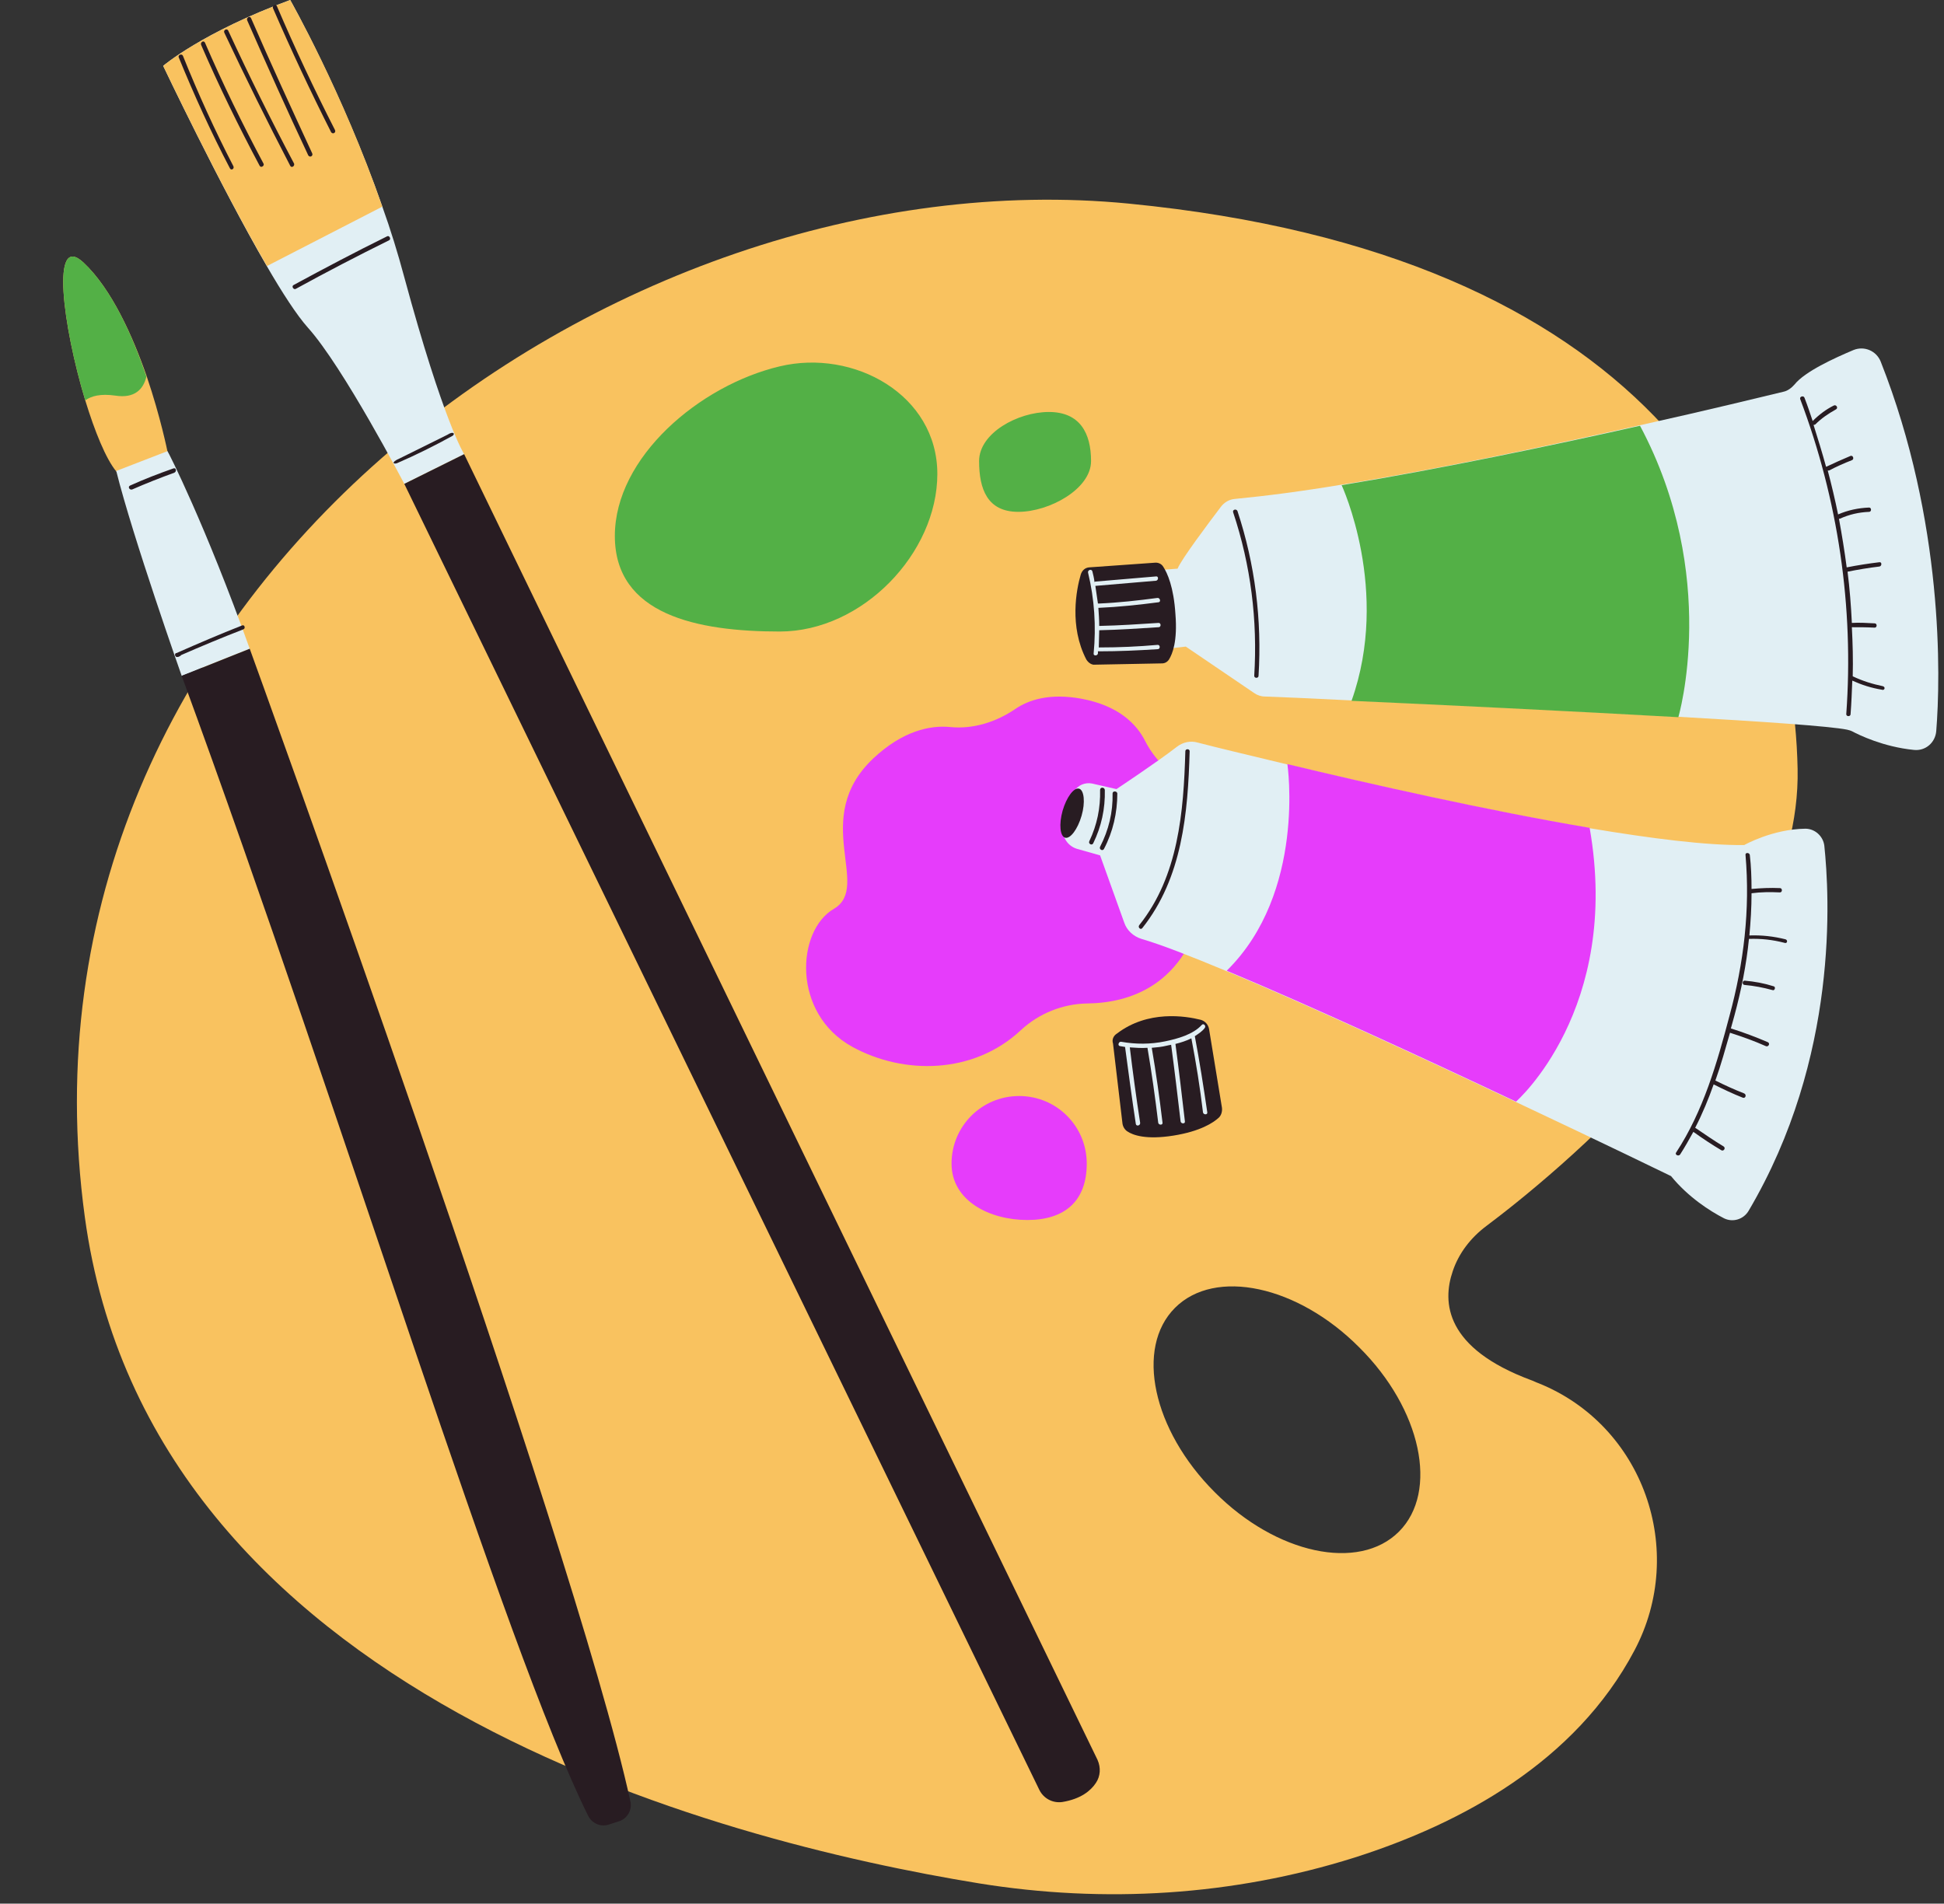
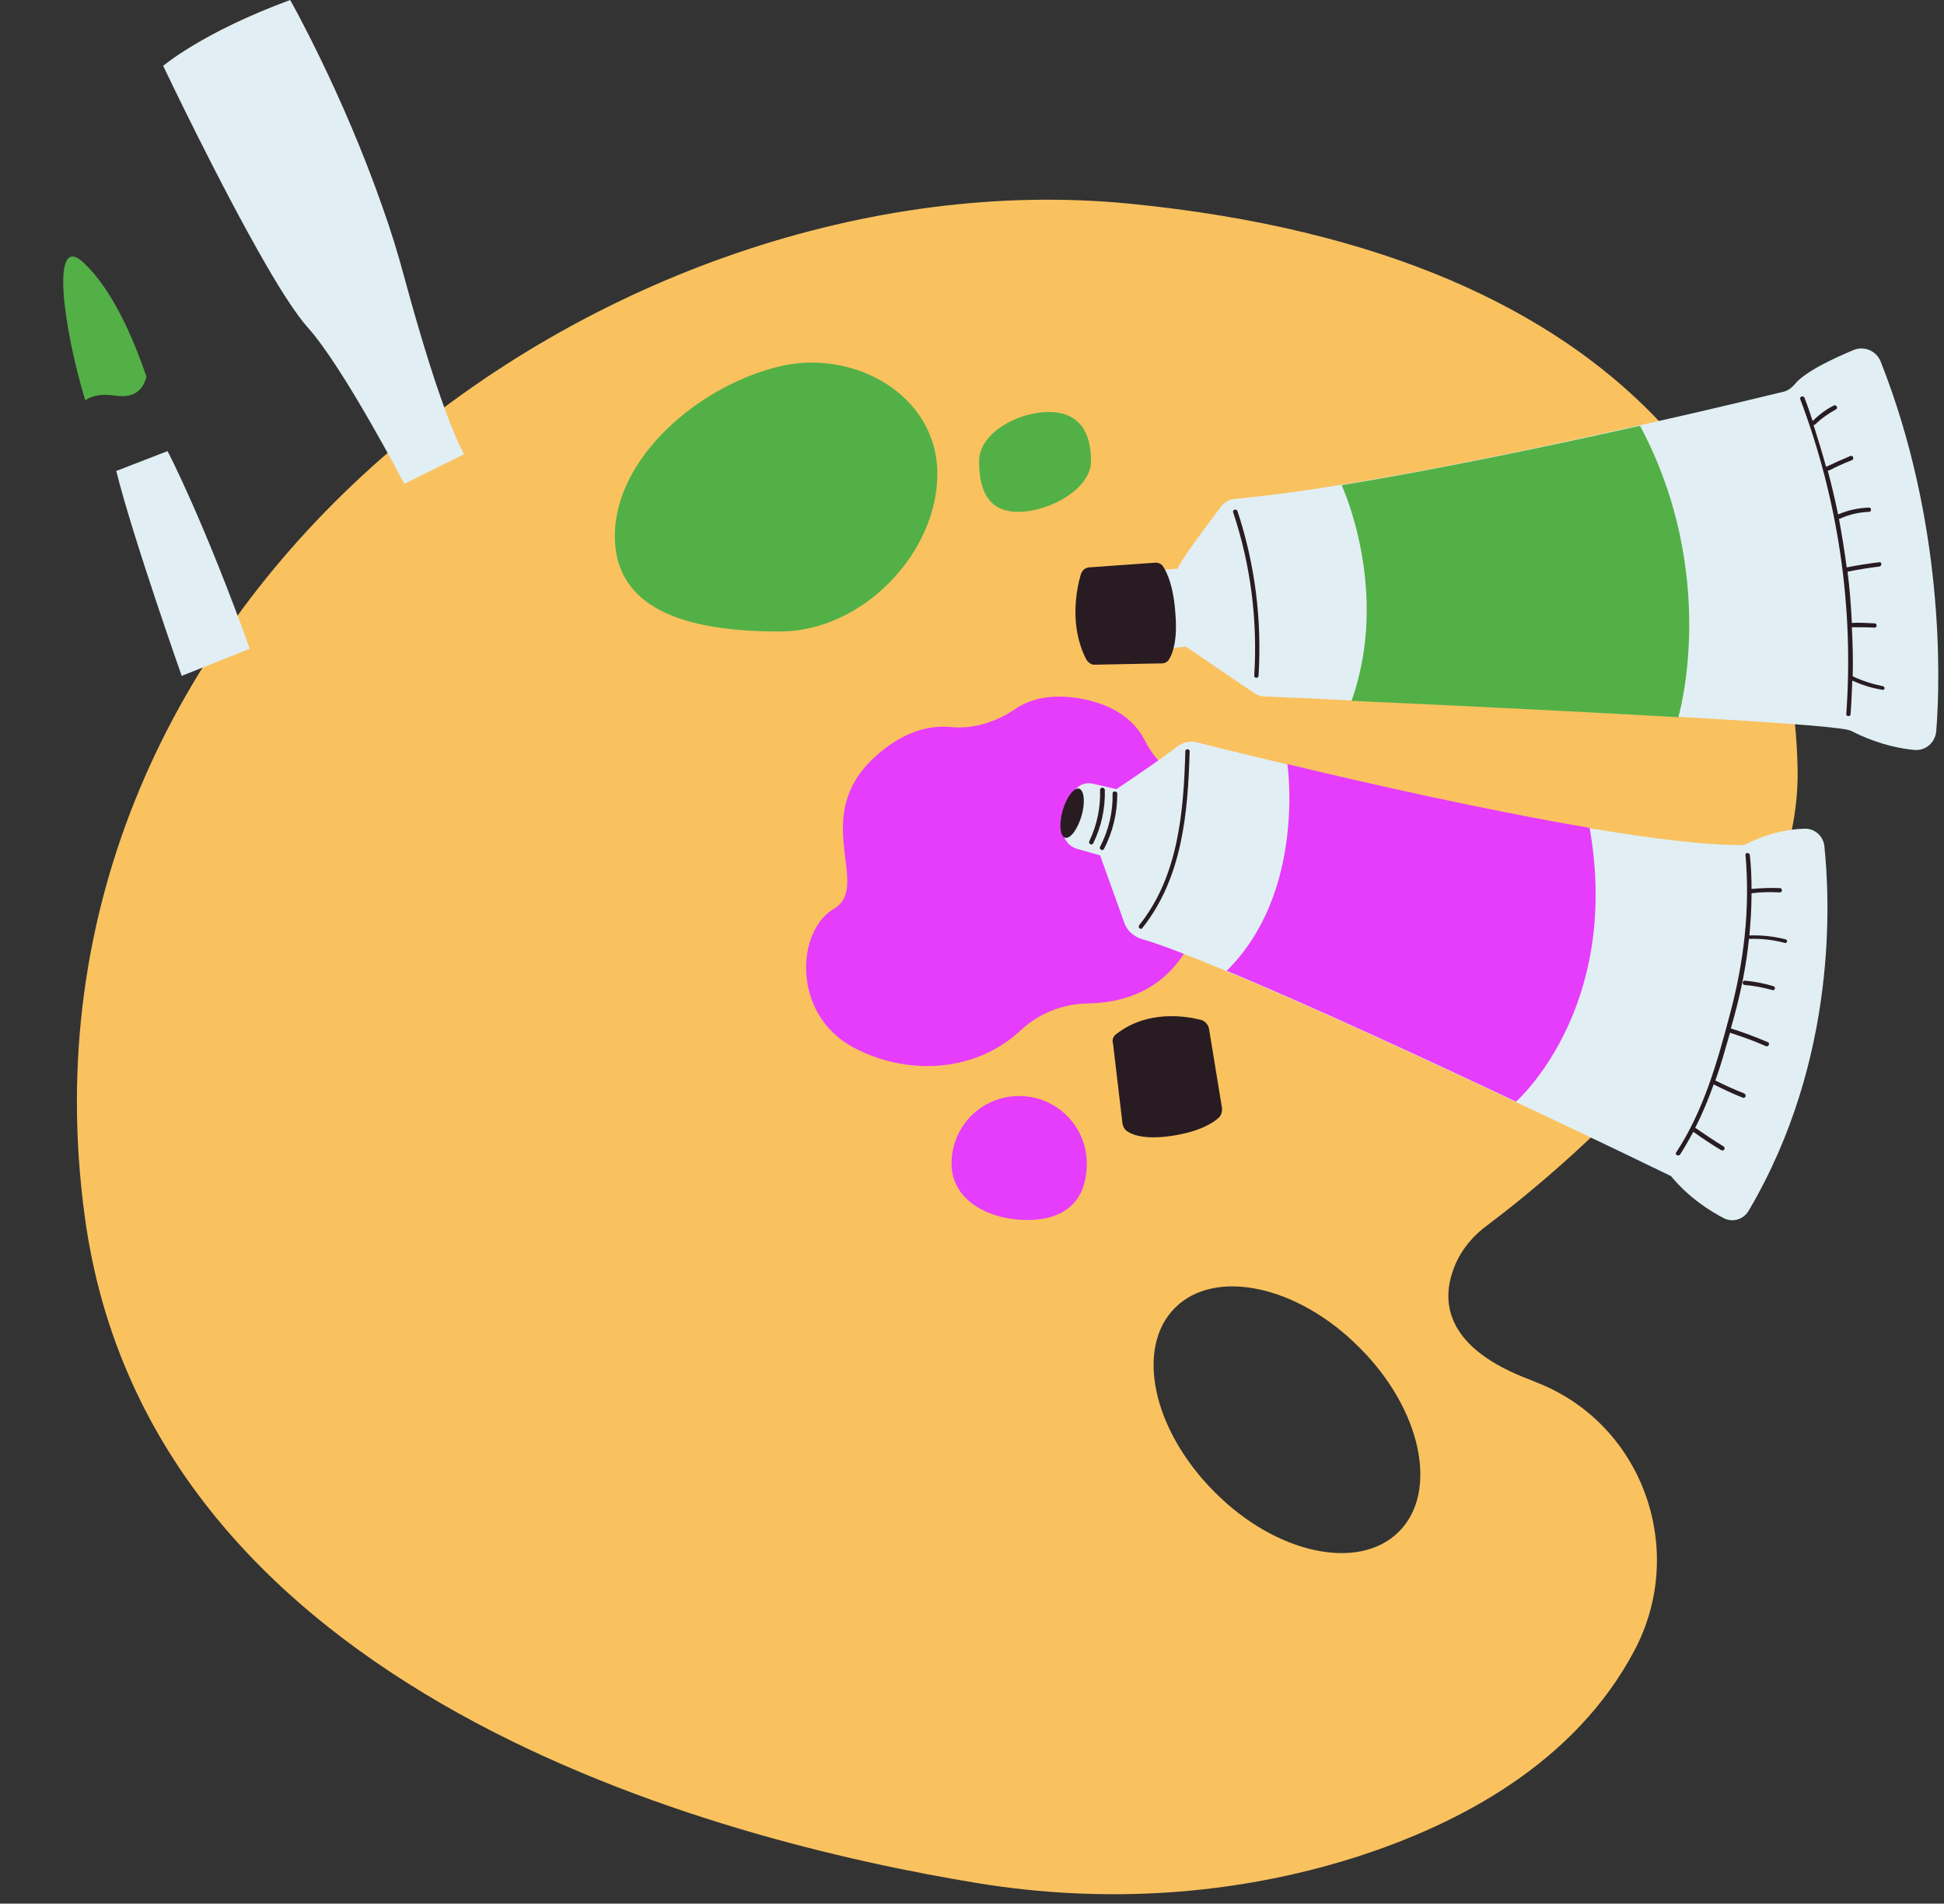
<svg xmlns="http://www.w3.org/2000/svg" fill="#000000" height="442.2" preserveAspectRatio="xMidYMid meet" version="1" viewBox="-14.7 0.0 451.5 442.2" width="451.5" zoomAndPan="magnify">
  <rect x="-14.7" y="0.0" width="451.5" height="442.2" fill="#333333" stroke="none" />
  <g id="change1_1">
    <path d="M342.6,321.3c-0.6-0.2-1.1-0.5-1.7-0.7c-19.9-7.4-20.7-18-18.2-25.3c1.4-4.2,4.2-7.8,7.8-10.5 c14-10.5,73.3-57.7,72.3-106.2c-1.1-55-35.8-119.6-155.3-131.3C127.8,35.6-14.7,138.1,5,282.7c15.1,110.9,147,144.9,207.7,154.8 c29.1,4.7,59,2.9,87.2-6c24.8-7.9,51.3-22.2,65-48.1C377.2,360.2,367,331.1,342.6,321.3z M310.2,355.8c-9.3,9.3-28.5,5.2-42.8-9.2 c-14.4-14.4-18.5-33.5-9.2-42.8c9.3-9.3,28.5-5.2,42.8,9.2C315.4,327.3,319.5,346.5,310.2,355.8z" fill="#f9c25f" />
  </g>
  <g id="change2_1">
    <path d="M265,209.3c-4.1,19.9-17.7,23.7-27.2,23.8c-5.7,0.1-11.2,2.3-15.4,6.2c-11,10.3-27.2,10.4-39.1,3.9 c-14.1-7.7-13.1-27-4.3-32.1c8.8-5.2-5.6-21,9.1-34.9c6.8-6.4,13.2-7.8,18-7.3c5.3,0.5,10.6-1.2,15-4.2c3.2-2.2,8.1-3.7,15.3-2.4 c8.7,1.6,12.9,5.9,14.9,9.9c2,3.9,5.1,7,8.8,9.4C264.4,184.5,268.6,191.6,265,209.3z" fill="#e63cfb" />
  </g>
  <g id="change3_1">
    <path d="M391.4,281.3c-1.2,2-3.7,2.7-5.7,1.7c-3.3-1.7-8.3-4.9-12.3-9.8c0,0-15.6-7.6-36-17.2 c-21.4-10.1-48-22.4-67.2-30.4v0c-8.4-3.5-15.3-6.2-19.8-7.5c-1.9-0.6-3.4-2-4-3.8l-5.6-15.6l-5.3-1.5c-2.1-0.6-3.5-2.6-3.4-4.8 c0.1-2.2,0.7-5.2,2.7-8.6c0.8-1.4,2.5-2.1,4.1-1.8l5.7,1.3c0,0,9.5-6.3,14-9.8c1.4-1.1,3.2-1.5,4.9-1c3.8,1,11.3,2.8,20.9,5.1 c19.1,4.6,46.6,10.8,70.2,14.8c14.3,2.4,27.1,4,35.8,3.9c0,0,6.5-3.7,14.2-3.8c2.2,0,4.1,1.7,4.4,3.9 C410.2,207.9,412.5,245.6,391.4,281.3z M422.1,84c-1-2.5-3.8-3.7-6.3-2.7c-4.5,1.9-11.3,5-13.7,8c-0.7,0.8-1.6,1.5-2.6,1.7 c-4.6,1.1-17.2,4.2-33.4,7.8c-20.5,4.6-46.7,10.2-69.3,13.8c-9,1.5-17.4,2.6-24.7,3.3c-1.3,0.1-2.5,0.8-3.3,1.9 c-2.8,3.7-9.2,12.2-10,14.3l-5.5,0.4l1.2,18.4l6.2-0.7l15.9,10.8c0.7,0.5,1.6,0.8,2.5,0.8c2.9,0.1,10.2,0.4,20,0.9 c20.2,0.9,51.1,2.4,75.9,3.8c19.5,1.1,35.4,2.2,39.3,3c0.4,0.1,0.8,0.2,1.2,0.4c1.5,0.8,7.2,3.6,14.3,4.3c2.7,0.3,5-1.7,5.2-4.4 C436,157.4,436.8,121.2,422.1,84z" fill="#e1eff4" />
  </g>
  <g id="change4_1">
    <path d="M244.7,240.1c7.2-5.5,15.9-4.1,19.5-3.2c1,0.3,1.7,1.1,1.9,2.1l3,18.3c0.1,0.8-0.1,1.7-0.7,2.3 c-1.3,1.2-4.3,3.2-10.6,4.2c-6.3,1-9.4-0.1-10.7-1c-0.6-0.4-1-1.1-1.1-1.8l-2.2-18.6C243.5,241.5,243.9,240.6,244.7,240.1z M239.6,154.4l15.6-0.3c0.6,0,1.2-0.3,1.6-0.9c0.8-1.3,2-4.2,1.5-10.5c-0.4-6.4-1.9-9.6-2.8-11c-0.4-0.7-1.1-1-1.8-1l-15.5,1.1 c-0.9,0.1-1.6,0.7-1.9,1.7c-1,3.4-2.7,12,1.3,19.7C238.1,154,238.9,154.5,239.6,154.4z" fill="#281c22" />
  </g>
  <g id="change4_2">
    <path d="M261.6,174.5c-0.4,14.4-1.7,29.4-11,41.1c-0.4,0.5-1.1-0.2-0.7-0.7c9.1-11.4,10.3-26.3,10.7-40.4 C260.6,173.9,261.6,173.9,261.6,174.5z M243.7,184.3c0.1,4.4-0.9,8.5-2.9,12.4c-0.3,0.6,0.6,1.1,0.9,0.5c2.1-4,3.1-8.4,3.1-12.9 C244.7,183.7,243.7,183.7,243.7,184.3z M240.8,183.5c0.1,4.2-0.7,8.1-2.5,11.9c-0.3,0.6,0.6,1.1,0.9,0.5c1.9-3.9,2.8-8,2.7-12.4 C241.8,182.8,240.8,182.8,240.8,183.5z M397.2,229.1c-2.2-0.7-4.4-1.1-6.7-1.3c-0.6,0-0.6,1,0,1c2.2,0.2,4.3,0.6,6.5,1.2 C397.5,230.2,397.8,229.2,397.2,229.1z M400,218.2c-2.8-0.7-5.5-1-8.4-0.9c0.3-3.2,0.5-6.5,0.5-9.8c2.2-0.3,4.4-0.3,6.6-0.2 c0.6,0,0.6-1,0-1c-2.2-0.1-4.4,0-6.6,0.2c0-2.6-0.1-5.3-0.4-7.9c-0.1-0.6-1.1-0.6-1,0c1.1,12.7-0.4,25.1-3.7,37.3 c-2.9,11-6.1,22.2-12.4,31.8c-0.4,0.5,0.5,1,0.9,0.5c1.1-1.7,2.1-3.5,3.1-5.3c0,0.1,0.1,0.1,0.1,0.1c2.1,1.5,4.2,2.9,6.4,4.2 c0.5,0.3,1.1-0.5,0.5-0.9c-2.2-1.3-4.3-2.8-6.4-4.2c-0.1-0.1-0.2-0.1-0.2-0.1c1.7-3.3,3.1-6.7,4.3-10.1c2.2,1.1,4.5,2.2,6.8,3.1 c0.6,0.2,0.9-0.7,0.3-1c-2.3-0.9-4.5-1.9-6.7-3c1.3-3.6,2.3-7.3,3.4-11.1c2.8,0.9,5.6,1.9,8.3,3.1c0.6,0.3,1.1-0.6,0.5-0.9 c-2.8-1.2-5.7-2.3-8.6-3.2c0.3-1,0.5-1.9,0.8-2.9c1.6-5.9,2.8-11.9,3.4-17.9c2.8-0.1,5.5,0.2,8.2,0.9 C400.4,219.3,400.6,218.4,400,218.2z M235.9,183.2c-1.2-0.3-2.9,2-3.8,5.1c-0.9,3.2-0.6,6,0.6,6.3c1.2,0.3,2.9-2,3.8-5.1 C237.4,186.4,237.1,183.5,235.9,183.2z M271.7,119c4.1,12.3,5.7,25.1,4.9,38c0,0.6,1,0.6,1,0c0.8-13-0.8-25.9-4.9-38.3 C272.4,118.1,271.5,118.4,271.7,119z M422.6,159.4c-2.4-0.5-4.7-1.2-7-2.3c0.1-3.8,0-7.6-0.2-11.4c1.8,0,3.5,0,5.3,0.1 c0.6,0,0.6-1,0-1c-1.8-0.1-3.6-0.2-5.3-0.1c-0.2-4-0.5-8-1-11.9c2.5-0.5,4.9-0.9,7.4-1.2c0.6-0.1,0.6-1.1,0-1 c-2.5,0.3-5.1,0.7-7.6,1.2c-0.5-3.8-1.1-7.5-1.8-11.3c0.1,0,0.1,0,0.2,0c2.2-1,4.4-1.5,6.8-1.6c0.6,0,0.6-1,0-1 c-2.5,0.1-4.9,0.6-7.2,1.6c-0.7-3.4-1.5-6.8-2.4-10.2c0.1,0,0.2,0,0.3,0c1.7-0.9,3.5-1.7,5.3-2.4c0.6-0.2,0.3-1.2-0.3-1 c-1.9,0.8-3.7,1.6-5.6,2.5c0,0,0,0-0.1,0c-0.9-3.3-1.9-6.5-2.9-9.7c0.1,0,0.2,0,0.4-0.1c1.4-1.4,3-2.5,4.8-3.5 c0.6-0.3,0.1-1.2-0.5-0.9c-1.8,0.9-3.4,2.1-4.9,3.6c-0.6-1.8-1.2-3.6-1.9-5.4c-0.2-0.6-1.2-0.3-1,0.3c8.8,23.3,12.5,48.3,10.7,73.2 c0,0.6,1,0.6,1,0c0.2-2.6,0.3-5.2,0.4-7.8c2.2,1,4.4,1.7,6.8,2.1C423,160.5,423.3,159.6,422.6,159.4z" fill="#281c22" />
  </g>
  <g id="change3_2">
-     <path d="M240.5,151.3c-0.1,0-0.2,0-0.2-0.1c0,0.2,0,0.4,0,0.6c-0.1,0.6-1.1,0.6-1,0c0.6-6.3,0.2-12.6-1.3-18.8 c-0.1-0.6,0.8-0.9,1-0.3c0.2,0.8,0.4,1.6,0.5,2.5c0.1,0,0.1-0.1,0.2-0.1c4.7-0.4,9.4-0.8,14.1-1.2c0.6-0.1,0.6,0.9,0,1 c-4.7,0.4-9.4,0.8-14.1,1.2c0,0,0,0,0,0c0.2,1.3,0.4,2.7,0.6,4.1c0.1,0,0.1,0,0.2,0c4.6-0.2,9.1-0.7,13.6-1.3c0.6-0.1,0.9,0.9,0.3,1 c-4.6,0.6-9.3,1.1-13.9,1.3c0,0-0.1,0-0.1,0c0.1,1.4,0.2,2.8,0.2,4.2c0,0,0.1,0,0.1,0c4.6-0.1,9.1-0.4,13.7-0.7c0.6,0,0.6,1,0,1 c-4.6,0.3-9.1,0.6-13.7,0.7c0,0-0.1,0-0.1,0c0,1.3-0.1,2.7-0.1,4c0.1,0,0.1,0,0.2,0c4.5,0,9-0.2,13.5-0.6c0.6,0,0.6,1,0,1 C249.6,151.1,245.1,151.3,240.5,151.3z M262.8,240.7C262.8,240.6,262.8,240.6,262.8,240.7c0.9-0.6,1.7-1.1,2.3-1.9 c0.4-0.5-0.3-1.2-0.7-0.7c-2,2.2-5.6,3.2-8.5,3.8c-3.4,0.7-6.8,0.7-10.2,0.1c-0.6-0.1-0.9,0.9-0.3,1c0.4,0.1,0.8,0.1,1.2,0.2 c0.8,6,1.6,12,2.5,17.9c0.1,0.6,1.1,0.4,1-0.3c-0.9-5.8-1.7-11.7-2.4-17.5c1.4,0.1,2.7,0.2,4.1,0.1c1,5.8,1.8,11.6,2.5,17.4 c0.1,0.6,1.1,0.6,1,0c-0.7-5.8-1.5-11.6-2.5-17.4c1.2-0.1,2.3-0.2,3.5-0.5c0.3-0.1,0.6-0.1,1-0.2c0.8,5.9,1.5,11.9,2.2,17.8 c0.1,0.6,1.1,0.6,1,0c-0.7-6-1.4-12-2.2-18c1.2-0.3,2.5-0.7,3.7-1.3c1.1,5.7,2,11.4,2.7,17.2c0.1,0.6,1.1,0.6,1,0 C264.8,252.3,263.9,246.5,262.8,240.7z" fill="#e1eff4" />
-   </g>
+     </g>
  <g id="change3_3">
    <path d="M93.1,105.5l-13.9,6.9c0,0-14.2-27.2-22.4-36.3c-2.5-2.8-5.9-8-9.6-14.4C36.4,43.1,23.2,15.3,23.2,15.3 S32.3,7.5,52.7,0c0,0,12.1,21.4,21.4,48c1.9,5.3,3.6,10.8,5.1,16.4C88.3,98,93.1,105.5,93.1,105.5z" fill="#e1eff4" />
  </g>
  <g id="change1_2">
-     <path d="M74.1,48L47.3,61.8C36.4,43.1,23.2,15.3,23.2,15.3S32.3,7.5,52.7,0C52.7,0,64.9,21.4,74.1,48z M19.4,87.5 C16.1,78,11.2,67.1,4.7,61C-3,53.8-0.1,75.8,5.1,93c2.2,7.2,4.8,13.6,7.2,16.5c4.1,5,11.9-4.6,11.9-4.6S22.6,96.9,19.4,87.5z" fill="#f9c25f" />
-   </g>
+     </g>
  <g id="change3_4">
    <path d="M43.3,150.7L27.5,157c0,0-11.4-32.3-15.2-47.6l11.9-4.6C24.3,104.8,33,121.9,43.3,150.7z" fill="#e1eff4" />
  </g>
  <g id="change4_3">
-     <path d="M41.5,145.3c-5.1,2-10.2,4.2-15.2,6.4c0,0-0.1,0-0.1,0c-0.5,0.2-0.2,1.1,0.4,0.9c0.2,0,0.3-0.1,0.5-0.2 c0.1,0,0.2-0.1,0.2-0.2c4.8-2.1,9.6-4.1,14.5-6C42.4,146,42.1,145,41.5,145.3z M25.6,108.8c-3.4,1.2-6.8,2.5-10.1,4 c-0.6,0.3-0.1,1.1,0.5,0.9c3.2-1.4,6.5-2.7,9.8-3.9C26.4,109.5,26.2,108.6,25.6,108.8z M43.3,150.7L27.5,157 c38.1,103.9,74.8,225.3,94.4,264.8c0.9,1.8,3,2.7,4.9,2l2.2-0.7c2-0.6,3.2-2.7,2.7-4.7C118.5,357.8,43.3,150.7,43.3,150.7z M39.5,38.6c-4.3-8.3-8.2-16.9-11.7-25.6c-0.2-0.6-1.2-0.3-1,0.3c3.6,8.8,7.5,17.4,11.9,25.8C39,39.7,39.8,39.2,39.5,38.6z M46.5,38 C41.6,28.8,37,19.4,32.9,9.9c-0.3-0.6-1.1-0.1-0.9,0.5c4.1,9.5,8.7,18.9,13.6,28.1C45.9,39.1,46.8,38.5,46.5,38z M53.6,38 C48.2,27.8,43.1,17.5,38.3,7.1C38,6.5,37.1,7,37.4,7.6c4.9,10.4,10,20.7,15.3,30.9C53,39.1,53.8,38.6,53.6,38z M57.8,35.6 C53,25.2,48.2,14.8,43.6,4.2c-0.3-0.6-1.1-0.1-0.9,0.5c4.6,10.5,9.3,21,14.2,31.4C57.3,36.7,58.1,36.2,57.8,35.6z M63.1,30.2 c-4.8-9.4-9.3-19-13.5-28.8c-0.3-0.6-1.1-0.1-0.9,0.5c4.2,9.7,8.7,19.3,13.5,28.8C62.6,31.3,63.4,30.8,63.1,30.2z M78.1,106.5 c-2.1,0.9-1.4,1.4-0.6,1.1c4.4-1.9,8.6-4,12.8-6.3c0.8-0.4,0.4-1.3-1.1-0.3 M75.2,54.9c-7.3,3.6-14.5,7.4-21.7,11.3 c-0.6,0.3,0,1.2,0.5,0.9c7.1-3.9,14.4-7.7,21.7-11.3C76.2,55.5,75.7,54.6,75.2,54.9z M240.2,408.8L93.1,105.5l-13.9,6.9l147.5,303.4 c1,2,3.1,3.1,5.3,2.8c4.3-0.7,6.6-2.6,7.8-4.4C240.9,412.6,241,410.6,240.2,408.8z" fill="#281c22" />
-   </g>
+     </g>
  <g id="change5_1">
    <path d="M375.1,166.6c-24.8-1.4-55.7-2.9-75.9-3.8l0,0c9.1-25.6-2.3-50.1-2.3-50.1c22.6-3.7,48.8-9.2,69.3-13.8 C384.8,133.8,375.1,166.6,375.1,166.6z M166.4,85.1c-18.6,4.4-38.3,21.1-38.3,39.4s19.1,22.2,38.3,22.2s36.6-18.2,36.6-36.6 S183.6,81,166.4,85.1z M228.9,95.7c-7.2,0-16.2,4.9-16.2,11.4s1.9,11.8,9.1,11.8c7.2,0,16.9-5.3,16.9-11.8S236.1,95.7,228.9,95.7z M4.7,61C-3,53.8-0.1,75.8,5.1,93c1.4-1,3.5-1.6,7-1.1c4.5,0.7,6.5-1.5,7.2-4.4C16.1,78,11.2,67.1,4.7,61z" fill="#53b046" />
  </g>
  <g id="change2_2">
    <path d="M337.4,255.9c-21.4-10.1-48-22.4-67.2-30.4v0c18.5-18.2,14.1-48,14.1-48c19.1,4.6,46.6,10.8,70.2,14.8 C361.9,234.5,337.4,255.9,337.4,255.9z M222,254.6c-8.7,0-15.7,7-15.7,15.7s8.9,13.1,17.6,13.1c8.7,0,13.8-4.4,13.8-13.1 S230.7,254.6,222,254.6z" fill="#e63cfb" />
  </g>
</svg>